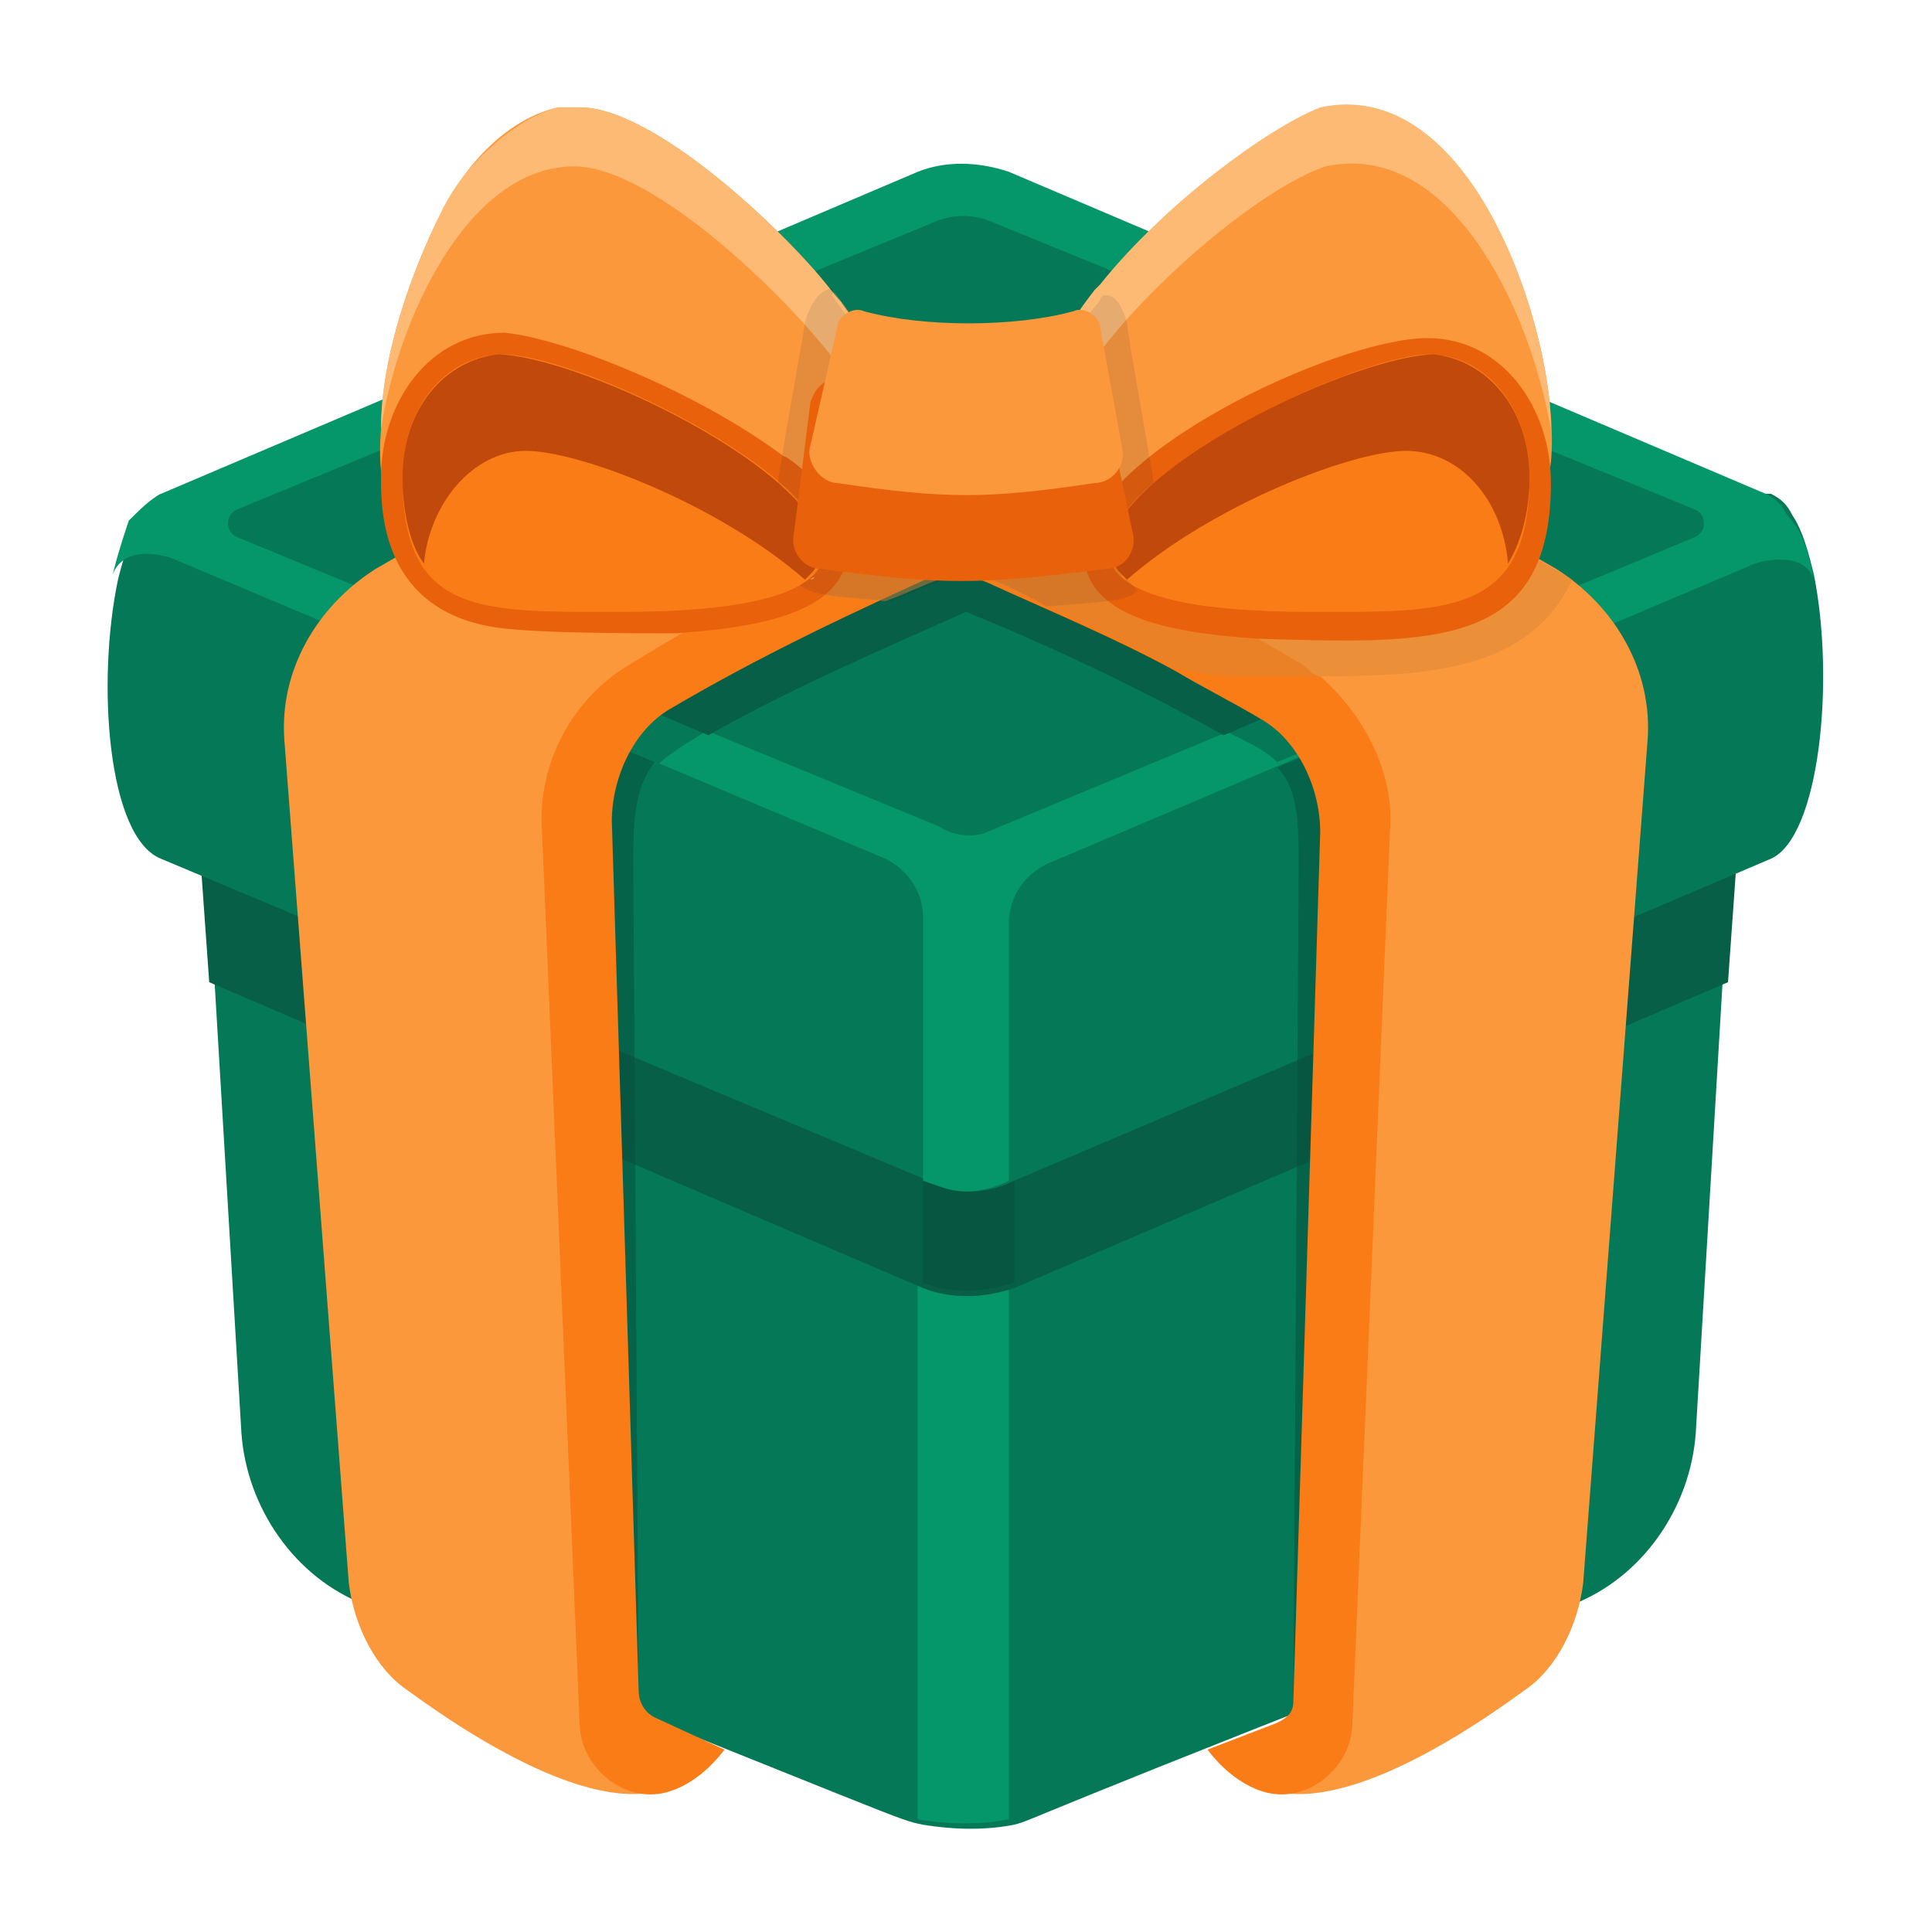
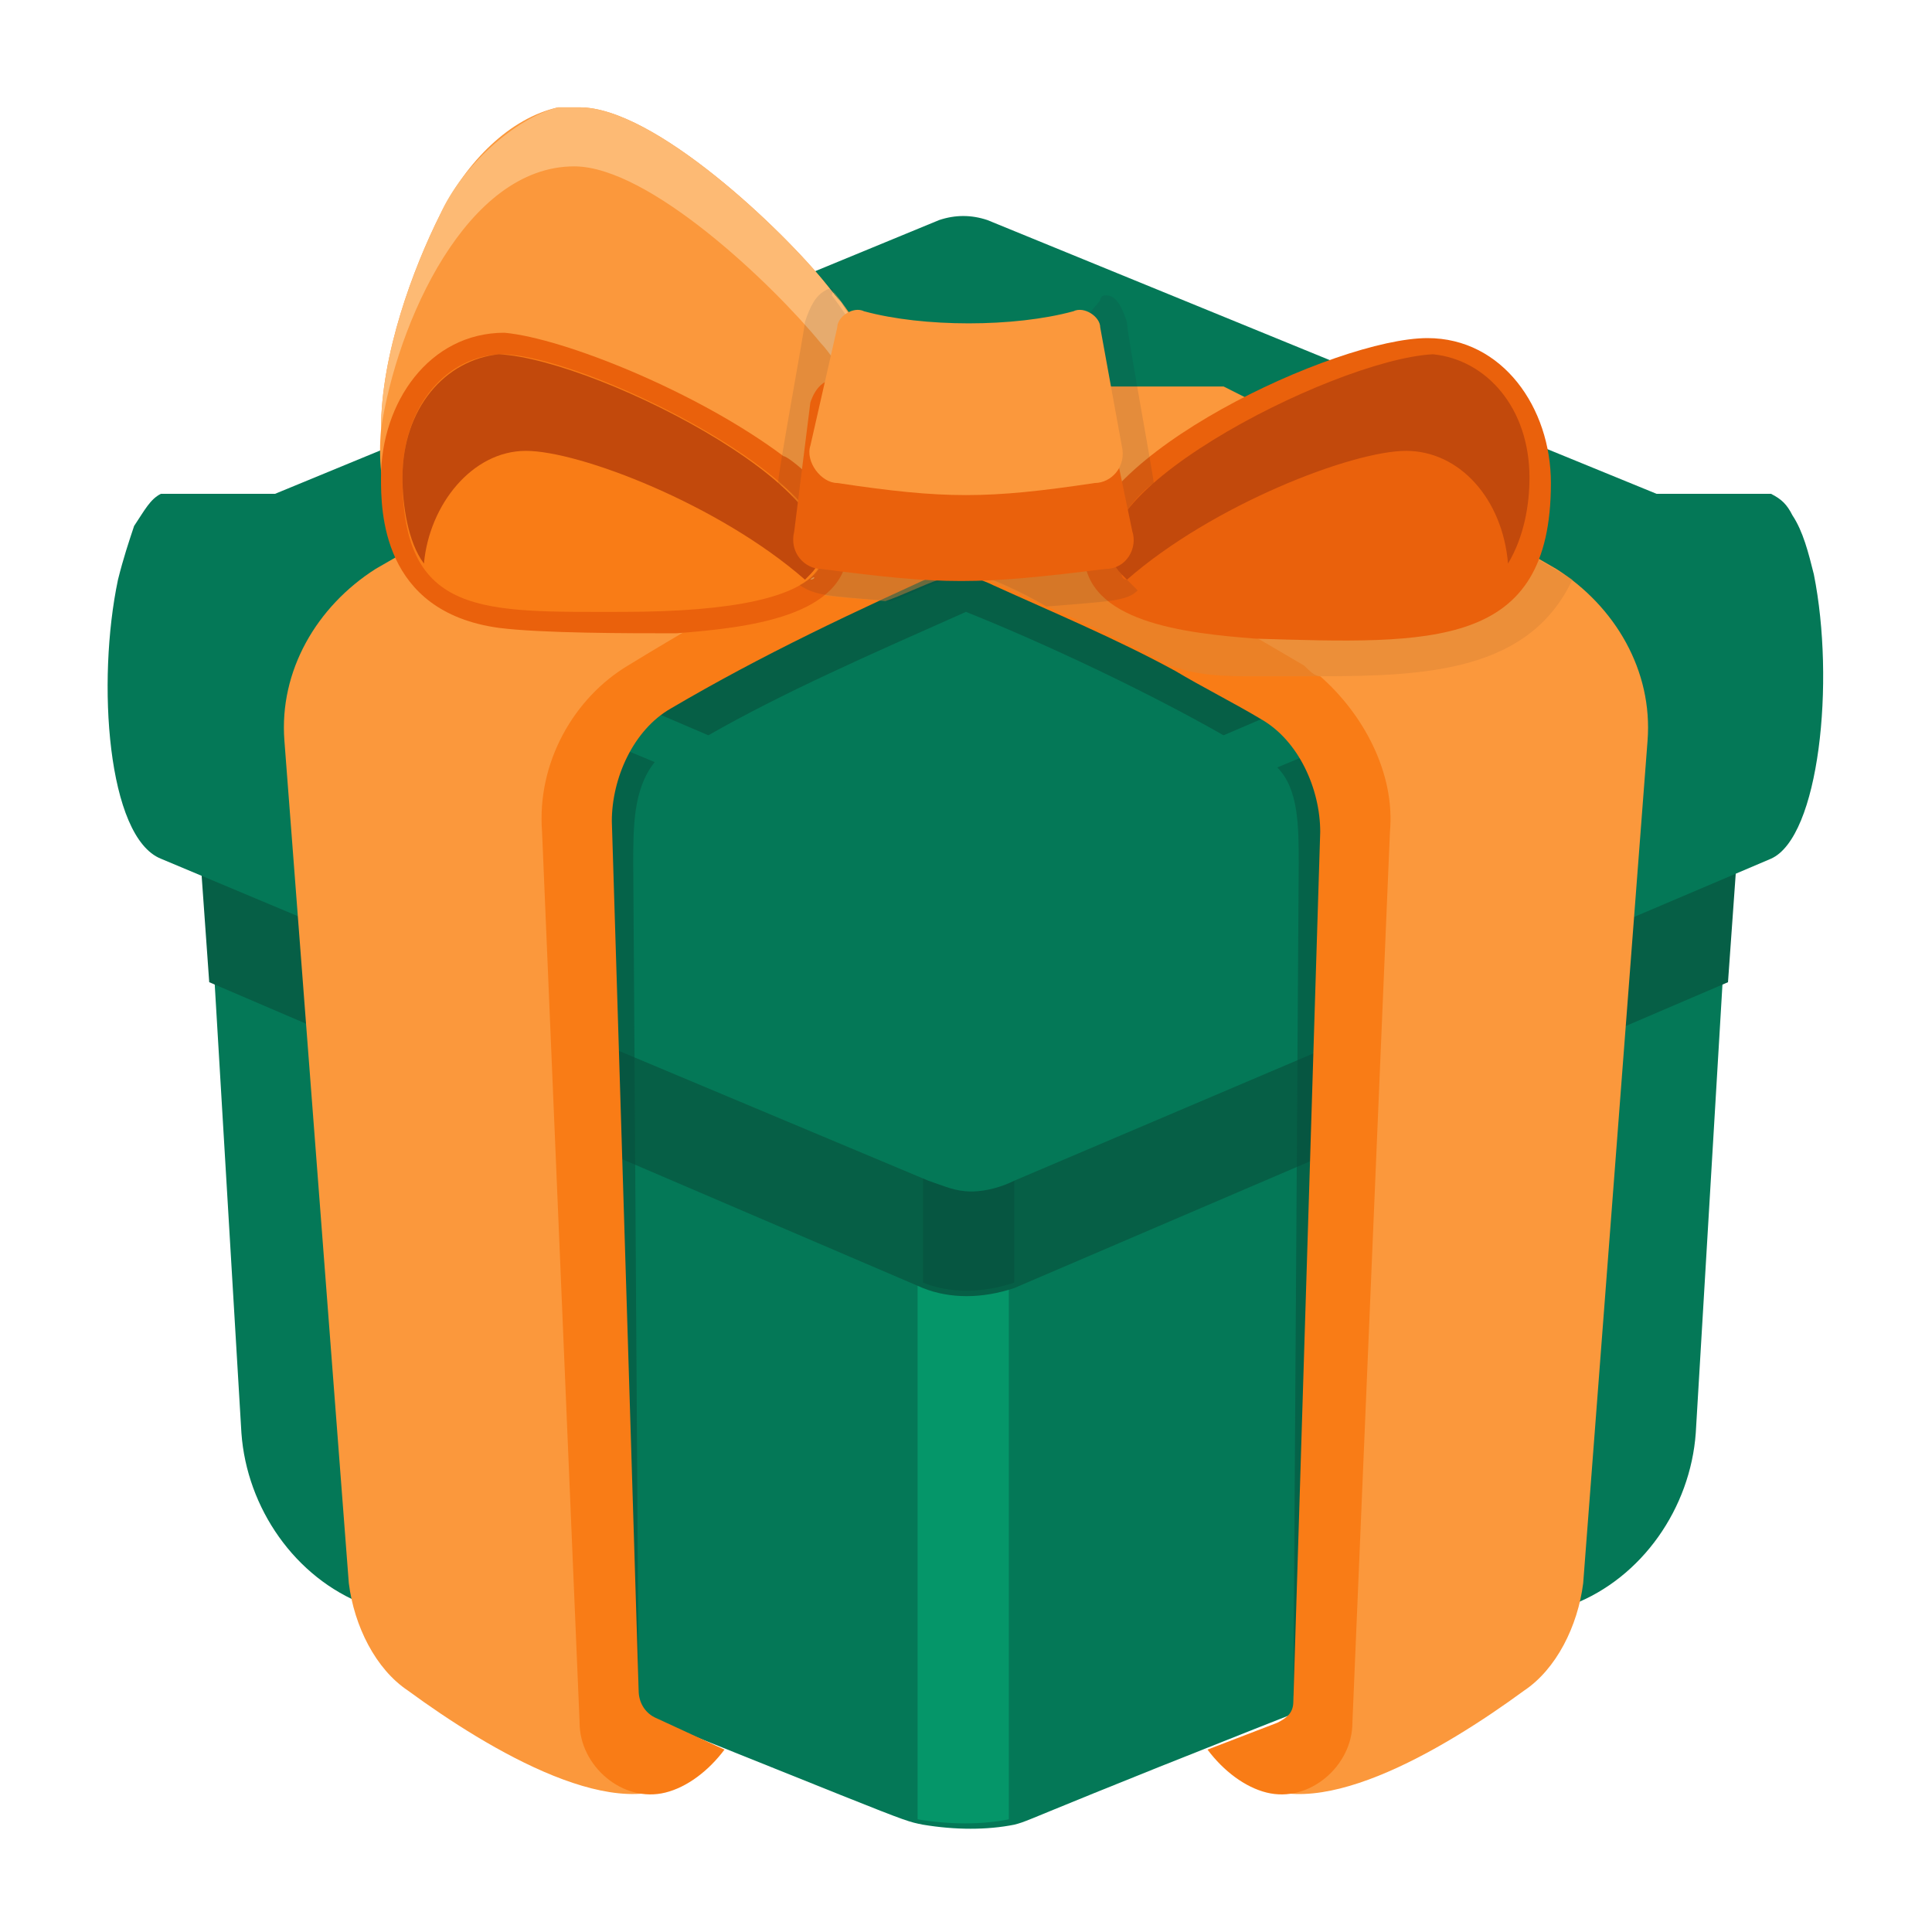
<svg xmlns="http://www.w3.org/2000/svg" width="44" height="44" viewBox="0 0 44 44" fill="none">
  <path d="M39.476 18.945L39.231 22.367L38.62 32.634C38.498 34.345 37.398 35.934 35.809 36.545C23.22 41.434 23.587 41.434 23.098 41.556C22.487 41.679 21.754 41.679 21.02 41.556C20.409 41.434 20.898 41.556 8.309 36.545C6.72 35.934 5.62 34.345 5.498 32.634L4.887 22.367L4.643 18.945L21.998 24.445L39.476 18.945Z" fill="#047857" />
  <path d="M22.976 26.645V41.434C22.365 41.557 21.632 41.557 20.898 41.434V26.645C21.632 27.012 22.365 27.012 22.976 26.645Z" fill="#059669" />
  <path d="M4.521 18.946L4.765 22.369L21.02 29.335C21.632 29.58 22.365 29.58 23.098 29.335L39.354 22.369L39.598 18.946L21.998 24.446L4.521 18.946Z" fill="#065F46" />
  <g opacity="0.5">
    <path d="M21.02 26.645V29.212C21.632 29.457 22.365 29.457 23.098 29.212V26.645C22.365 27.012 21.632 27.012 21.02 26.645Z" fill="#064E3B" />
  </g>
  <path d="M40.332 19.557L23.098 26.89C22.854 27.013 22.487 27.135 22.121 27.135C21.754 27.135 21.509 27.013 21.143 26.89L3.665 19.557C2.443 19.068 2.198 15.524 2.687 13.202C2.809 12.713 2.932 12.346 3.054 11.979C3.298 11.613 3.421 11.368 3.665 11.246H40.332C40.576 11.368 40.698 11.491 40.821 11.735C41.065 12.102 41.187 12.591 41.309 13.079C41.798 15.524 41.432 19.068 40.332 19.557Z" fill="#047857" />
-   <path d="M41.311 13.202C41.066 12.468 39.966 12.835 39.966 12.835L23.833 19.68C23.344 19.924 22.977 20.413 22.977 21.024V26.891C22.733 27.013 22.366 27.135 22 27.135C21.633 27.135 21.389 27.013 21.022 26.891V20.902C21.022 20.291 20.655 19.802 20.166 19.557L3.911 12.713C3.544 12.591 2.811 12.468 2.566 13.079C2.689 12.591 2.811 12.224 2.933 11.857C3.178 11.613 3.422 11.368 3.666 11.246L20.9 3.913C21.511 3.668 22.244 3.668 22.977 3.913L40.211 11.246C40.455 11.368 40.578 11.491 40.7 11.735C41.066 12.102 41.189 12.591 41.311 13.202Z" fill="#059669" />
  <path d="M22.488 18.945L38.621 12.223C38.866 12.101 38.866 11.734 38.621 11.612L22.488 5.012C22.121 4.889 21.755 4.889 21.388 5.012L5.377 11.612C5.132 11.734 5.132 12.101 5.377 12.223L21.388 18.823C21.755 19.067 22.243 19.067 22.488 18.945Z" fill="#047857" />
  <path d="M30.554 16.747L29.087 17.358C28.843 17.114 28.599 16.992 27.865 16.625L29.576 15.892C29.943 16.258 30.31 16.503 30.554 16.747Z" fill="#047857" />
-   <path d="M14.91 17.479L13.443 16.745C13.688 16.378 14.055 16.134 14.421 15.89L16.132 16.623C15.521 16.99 15.155 17.234 14.91 17.479Z" fill="#047857" />
+   <path d="M14.91 17.479C13.688 16.378 14.055 16.134 14.421 15.89L16.132 16.623C15.521 16.99 15.155 17.234 14.91 17.479Z" fill="#047857" />
  <path d="M21.999 11.857C23.71 12.713 27.377 14.668 29.576 16.013L27.865 16.746C26.154 15.768 23.832 14.668 21.999 13.935C19.799 14.913 17.843 15.768 16.132 16.746L14.421 16.013C16.377 14.791 19.921 12.835 21.999 11.857Z" fill="#065F46" />
  <path d="M16.133 8.801C13.444 10.267 10.877 11.612 8.555 12.956C7.211 13.812 6.355 15.279 6.477 16.867L7.944 36.056C8.066 37.034 8.555 38.012 9.289 38.501C11.122 39.845 14.177 41.679 15.644 40.456L14.055 39.356L13.688 16.379L22 11.734V8.801H16.133Z" fill="#FB983C" />
  <g opacity="0.5">
    <path d="M14.422 19.678L14.544 38.501L13.688 37.034C12.955 19.19 12.466 18.212 13.444 16.745L14.911 17.356C14.422 17.967 14.422 18.823 14.422 19.678Z" fill="#064E3B" />
  </g>
  <path d="M12.345 18.946L13.2 39.235C13.2 40.213 14.178 41.069 15.156 40.824C15.645 40.702 16.134 40.335 16.5 39.846L14.911 39.113C14.667 38.991 14.545 38.746 14.545 38.502L13.934 18.702C13.934 17.724 14.422 16.624 15.278 16.135C17.356 14.913 19.433 13.935 21.878 12.835V11.002C19.556 12.102 16.5 13.813 14.3 15.158C13.078 15.891 12.222 17.358 12.345 18.946Z" fill="#F97C16" />
  <path d="M27.867 8.802C30.556 10.146 33.122 11.613 35.444 12.957C36.789 13.813 37.644 15.28 37.522 16.868L36.056 36.057C35.933 37.035 35.444 38.013 34.711 38.502C32.878 39.846 29.822 41.679 28.356 40.457L29.944 39.357L30.311 16.38L22 11.735V8.802H27.867Z" fill="#FB983C" />
  <g opacity="0.5">
    <path d="M29.577 19.678L29.455 38.623L30.432 37.034C30.921 19.189 31.532 18.334 30.555 16.867L29.088 17.478C29.577 17.967 29.577 18.823 29.577 19.678Z" fill="#064E3B" />
  </g>
  <path d="M31.655 18.946L30.8 39.235C30.8 40.213 29.822 41.069 28.844 40.824C28.355 40.702 27.866 40.335 27.5 39.846L29.089 39.235C29.333 39.113 29.455 38.991 29.455 38.746L30.067 18.946C30.067 17.969 29.578 16.869 28.722 16.38C28.111 16.013 27.378 15.646 26.767 15.28C25.422 14.546 23.955 13.935 22.611 13.324C22.366 13.202 22.244 13.202 22.122 13.08V11.002C22.733 11.369 23.344 11.613 23.955 11.98C25.911 12.957 27.622 13.935 29.7 15.158C29.822 15.28 29.944 15.402 30.067 15.402C31.044 16.258 31.778 17.602 31.655 18.946Z" fill="#F97C16" />
  <path d="M20.044 9.412C20.044 9.534 19.922 9.779 19.922 9.901C19.311 11.734 18.456 12.712 16.5 12.223C15.278 11.856 10.389 12.956 10.022 12.834C8.922 12.345 8.556 11.123 8.678 9.779C8.678 8.068 9.411 6.112 10.022 4.89C10.633 3.668 11.611 2.69 12.711 2.445H13.2C14.911 2.445 17.844 5.256 18.822 6.479C19.8 7.701 18.944 6.601 18.944 6.601C19.555 7.334 19.922 8.068 20.044 8.679V9.412Z" fill="#FB983C" />
  <path d="M20.043 9.411C20.043 9.533 19.921 9.778 19.921 9.9C19.677 9.167 18.943 8.067 18.699 7.822C17.599 6.478 14.788 3.789 13.077 3.789C10.632 3.789 9.043 7.333 8.677 9.778C8.677 8.067 9.41 6.111 10.021 4.889C10.51 3.789 11.732 2.689 12.71 2.444H13.199C14.91 2.444 17.843 5.255 18.821 6.478C19.799 7.7 18.943 6.6 18.943 6.6C19.677 7.578 19.921 8.189 20.043 8.678V9.411Z" fill="#FDBA74" />
  <g opacity="0.5">
    <path d="M21.388 13.2C21.021 13.322 20.532 13.567 20.166 13.689C18.699 13.567 18.455 13.567 18.088 13.322C18.21 13.322 18.332 13.2 18.332 13.078C18.821 12.589 18.577 12.1 18.21 11.611H19.799L20.043 11.856L21.388 13.2Z" fill="#DD8536" />
  </g>
  <path d="M8.677 10.878C8.677 11.611 8.677 13.934 11.366 14.3C12.343 14.423 14.299 14.423 15.399 14.423C16.988 14.3 19.31 14.056 19.31 12.467C19.31 12.223 19.188 11.856 19.066 11.611C18.821 11.123 17.966 10.389 17.843 10.389C15.888 8.923 12.832 7.7 11.488 7.578C9.777 7.578 8.677 9.167 8.677 10.878Z" fill="#EA610C" />
  <path d="M14.177 13.935C24.688 13.935 14.299 8.191 11.488 8.068C10.144 8.068 9.166 9.291 9.166 10.88C9.166 14.057 10.999 13.935 14.177 13.935Z" fill="#F97C16" />
  <path d="M18.454 13.201C18.576 13.201 18.576 13.079 18.454 13.201Z" fill="#F3A250" />
  <path d="M9.166 10.88C9.166 11.491 9.288 12.346 9.655 12.835C9.777 11.491 10.755 10.268 11.977 10.268C13.199 10.268 16.377 11.491 18.333 13.202C18.333 13.202 18.333 13.202 18.455 13.079C20.044 11.491 13.688 8.191 11.366 8.068C10.144 8.191 9.166 9.291 9.166 10.88Z" fill="#C2490C" />
-   <path d="M23.956 9.412C24.445 11.368 25.423 12.834 27.501 12.101C28.723 11.734 33.612 12.834 33.978 12.712C34.834 12.345 35.201 11.49 35.323 10.512C35.567 7.823 33.612 1.712 30.067 2.568C28.845 2.934 26.523 4.768 25.056 6.601C23.59 8.434 24.934 6.723 24.934 6.723C24.201 7.701 23.712 8.679 23.956 9.412Z" fill="#FB983C" />
-   <path d="M35.321 9.779C34.832 6.968 32.999 3.179 30.188 3.79C28.354 4.401 24.565 7.823 24.076 9.779C23.832 9.045 23.588 8.312 24.932 6.601L25.054 6.479C26.521 4.645 28.843 2.934 30.065 2.445C33.488 1.712 35.321 7.334 35.321 9.779Z" fill="#FDBA74" />
  <g opacity="0.5">
    <path d="M35.81 13.201C34.833 15.279 32.511 15.401 30.066 15.401C29.455 15.401 28.966 15.401 28.355 15.401C27.377 15.401 27.011 15.279 26.644 15.157C25.299 14.423 23.833 13.812 22.488 13.201L23.71 11.857L23.955 11.612H32.999C33.855 12.101 35.444 12.957 35.81 13.201Z" fill="#DD8536" />
  </g>
  <path d="M24.688 12.589C24.688 14.178 27.01 14.422 28.599 14.545C32.632 14.667 35.321 14.789 35.321 11C35.321 9.289 34.221 7.7 32.51 7.7C30.432 7.7 24.688 10.389 24.688 12.589Z" fill="#EA610C" />
-   <path d="M29.822 13.935C19.311 13.935 29.822 8.191 32.511 8.068C33.855 8.068 34.833 9.291 34.833 10.88C34.833 14.057 32.877 13.935 29.822 13.935Z" fill="#F97C16" />
  <path d="M34.833 10.88C34.833 11.491 34.711 12.224 34.344 12.835C34.222 11.368 33.244 10.268 32.022 10.268C30.799 10.268 27.622 11.491 25.666 13.202C25.666 13.202 25.666 13.202 25.544 13.079C23.955 11.491 30.311 8.191 32.633 8.068C33.855 8.191 34.833 9.291 34.833 10.88Z" fill="#C2490C" />
  <g opacity="0.1">
    <path d="M26.276 11.002C25.91 11.246 25.421 11.857 25.299 12.346C25.299 12.591 25.299 12.835 25.543 13.079C25.543 13.079 25.543 13.202 25.665 13.202C25.787 13.324 25.787 13.324 25.91 13.446C25.665 13.691 25.299 13.691 23.832 13.813C23.221 13.446 22.61 13.202 21.998 12.957C21.754 13.079 21.632 13.079 21.51 13.202C21.143 13.324 20.654 13.568 20.287 13.691C18.821 13.568 18.576 13.568 18.21 13.324C18.698 13.079 19.065 12.468 18.332 11.613C18.087 11.368 17.965 11.124 17.721 11.002C17.721 10.757 18.332 7.457 18.332 7.335C18.454 6.968 18.576 6.724 18.821 6.602C19.065 6.479 18.943 6.724 18.943 6.724C19.676 7.702 20.165 8.679 19.921 9.413C19.676 10.268 19.432 11.124 18.821 11.613C18.943 11.857 19.065 12.102 19.065 12.346C19.31 12.224 19.676 11.979 20.043 11.857C20.776 11.613 21.387 11.246 21.998 11.002C22.976 11.491 23.832 11.979 24.81 12.468C24.81 12.224 24.932 11.979 25.054 11.735C24.565 11.124 24.198 10.39 23.954 9.535C23.71 8.802 24.198 7.824 25.054 6.846C25.054 6.846 25.054 6.724 25.176 6.724C25.421 6.724 25.543 6.968 25.665 7.335C25.665 7.579 26.276 10.879 26.276 11.002Z" fill="#111D33" />
  </g>
  <path d="M18.088 12.101C17.966 12.59 18.333 12.957 18.7 12.957C21.511 13.324 22.244 13.324 25.177 12.957C25.666 12.957 25.911 12.468 25.788 12.101L25.177 9.168C25.177 8.801 24.811 8.679 24.444 8.679C22.855 9.046 20.777 9.046 19.188 8.679C18.822 8.557 18.577 8.801 18.455 9.168L18.088 12.101Z" fill="#EA610C" />
  <path d="M18.457 10.145C18.334 10.511 18.701 11 19.068 11C21.512 11.367 22.49 11.367 24.934 11C25.301 11 25.668 10.634 25.546 10.145L25.057 7.456C25.057 7.211 24.69 6.967 24.445 7.089C23.101 7.456 21.023 7.456 19.679 7.089C19.434 6.967 19.068 7.211 19.068 7.456L18.457 10.145Z" fill="#FB983C" />
</svg>